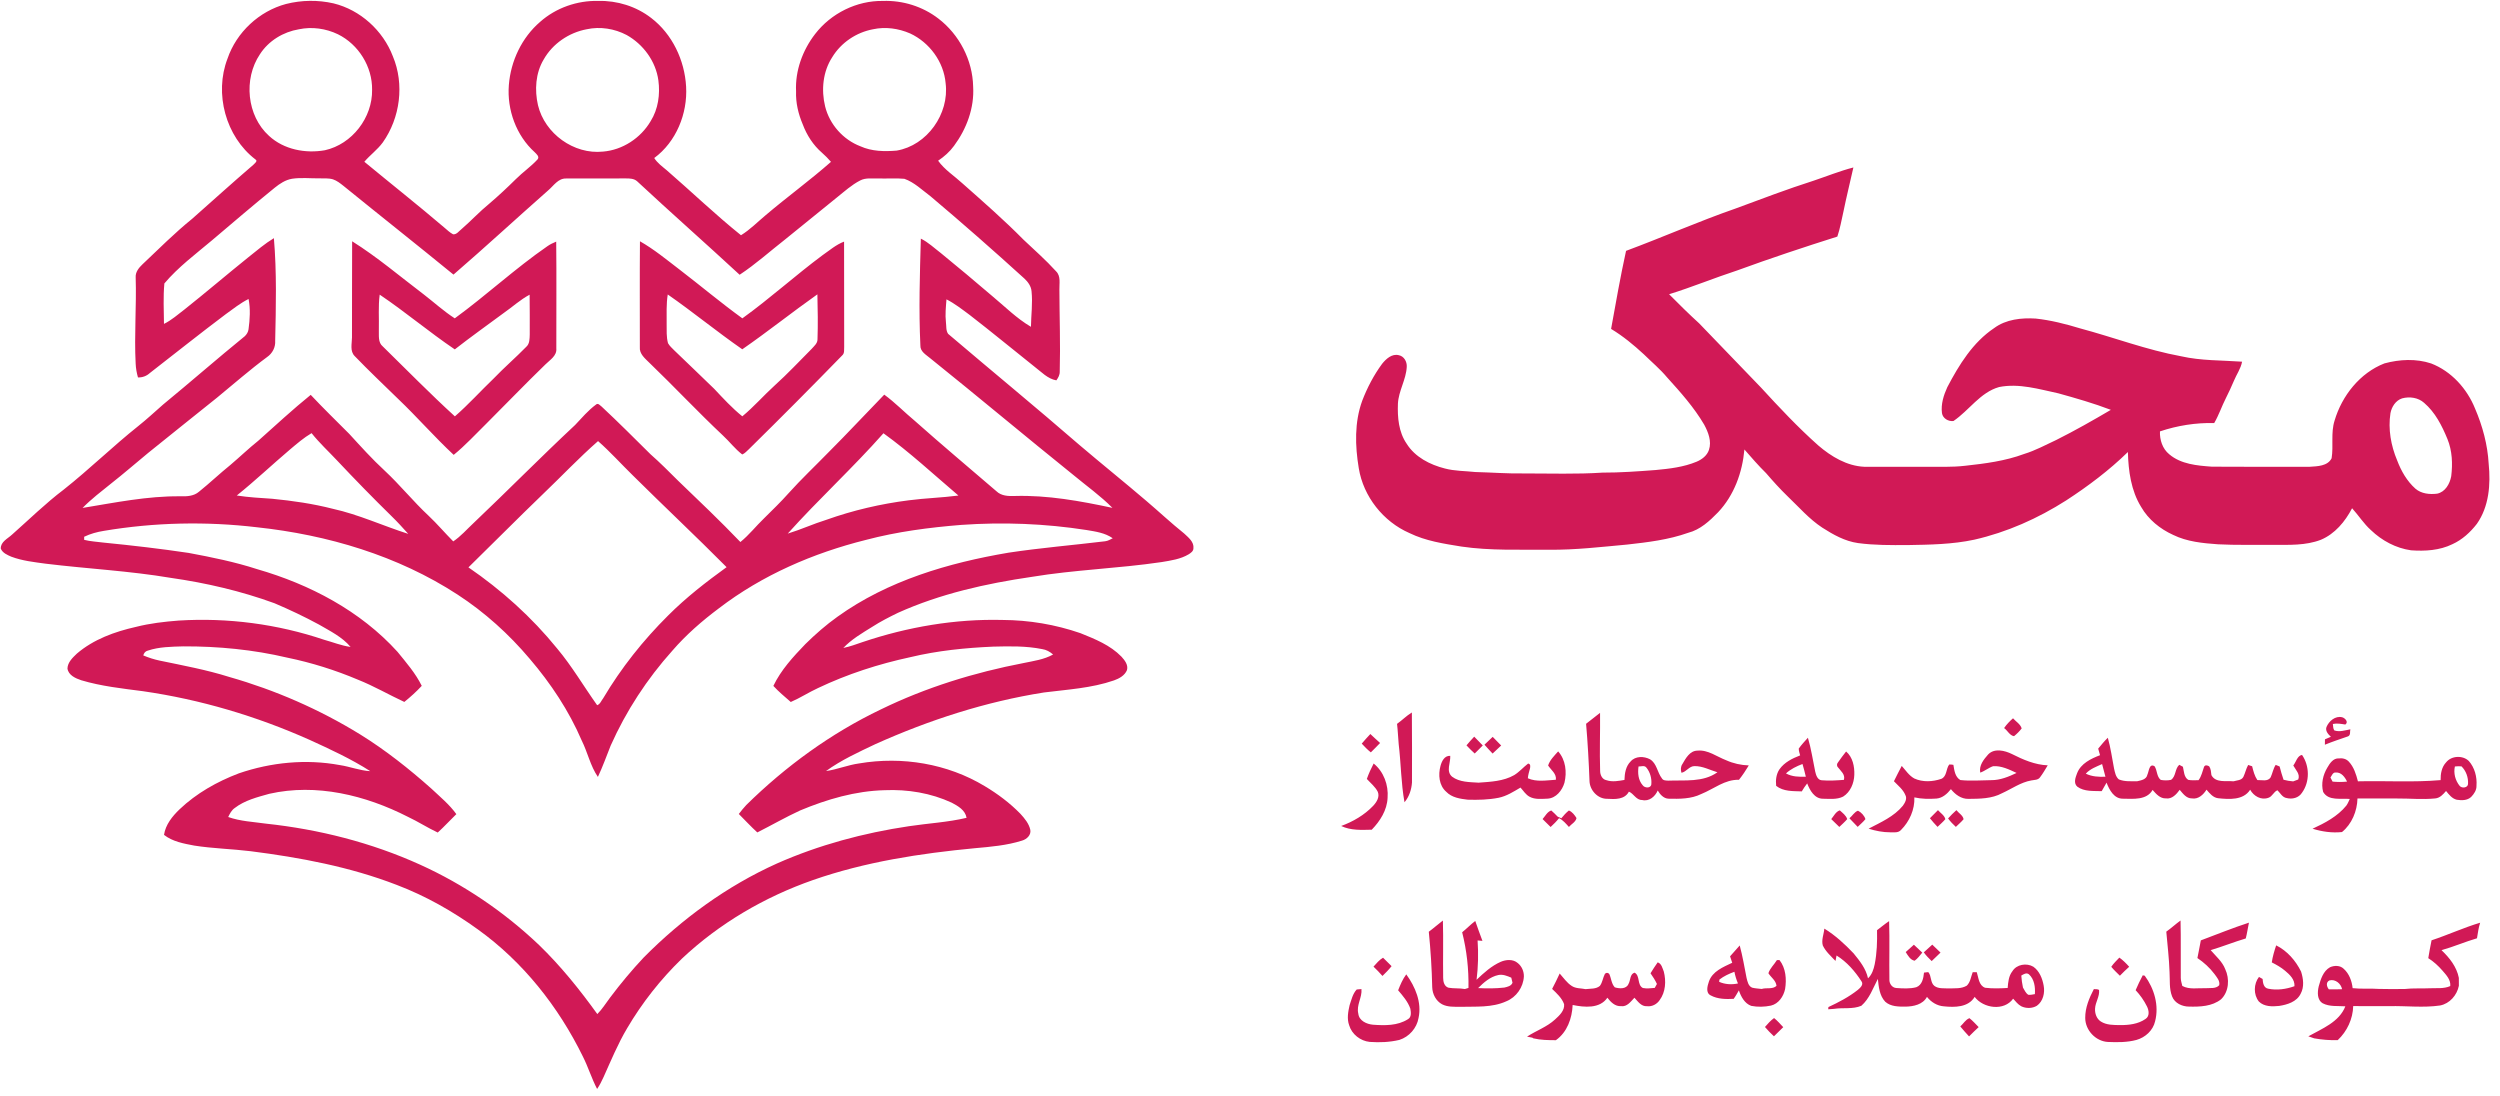
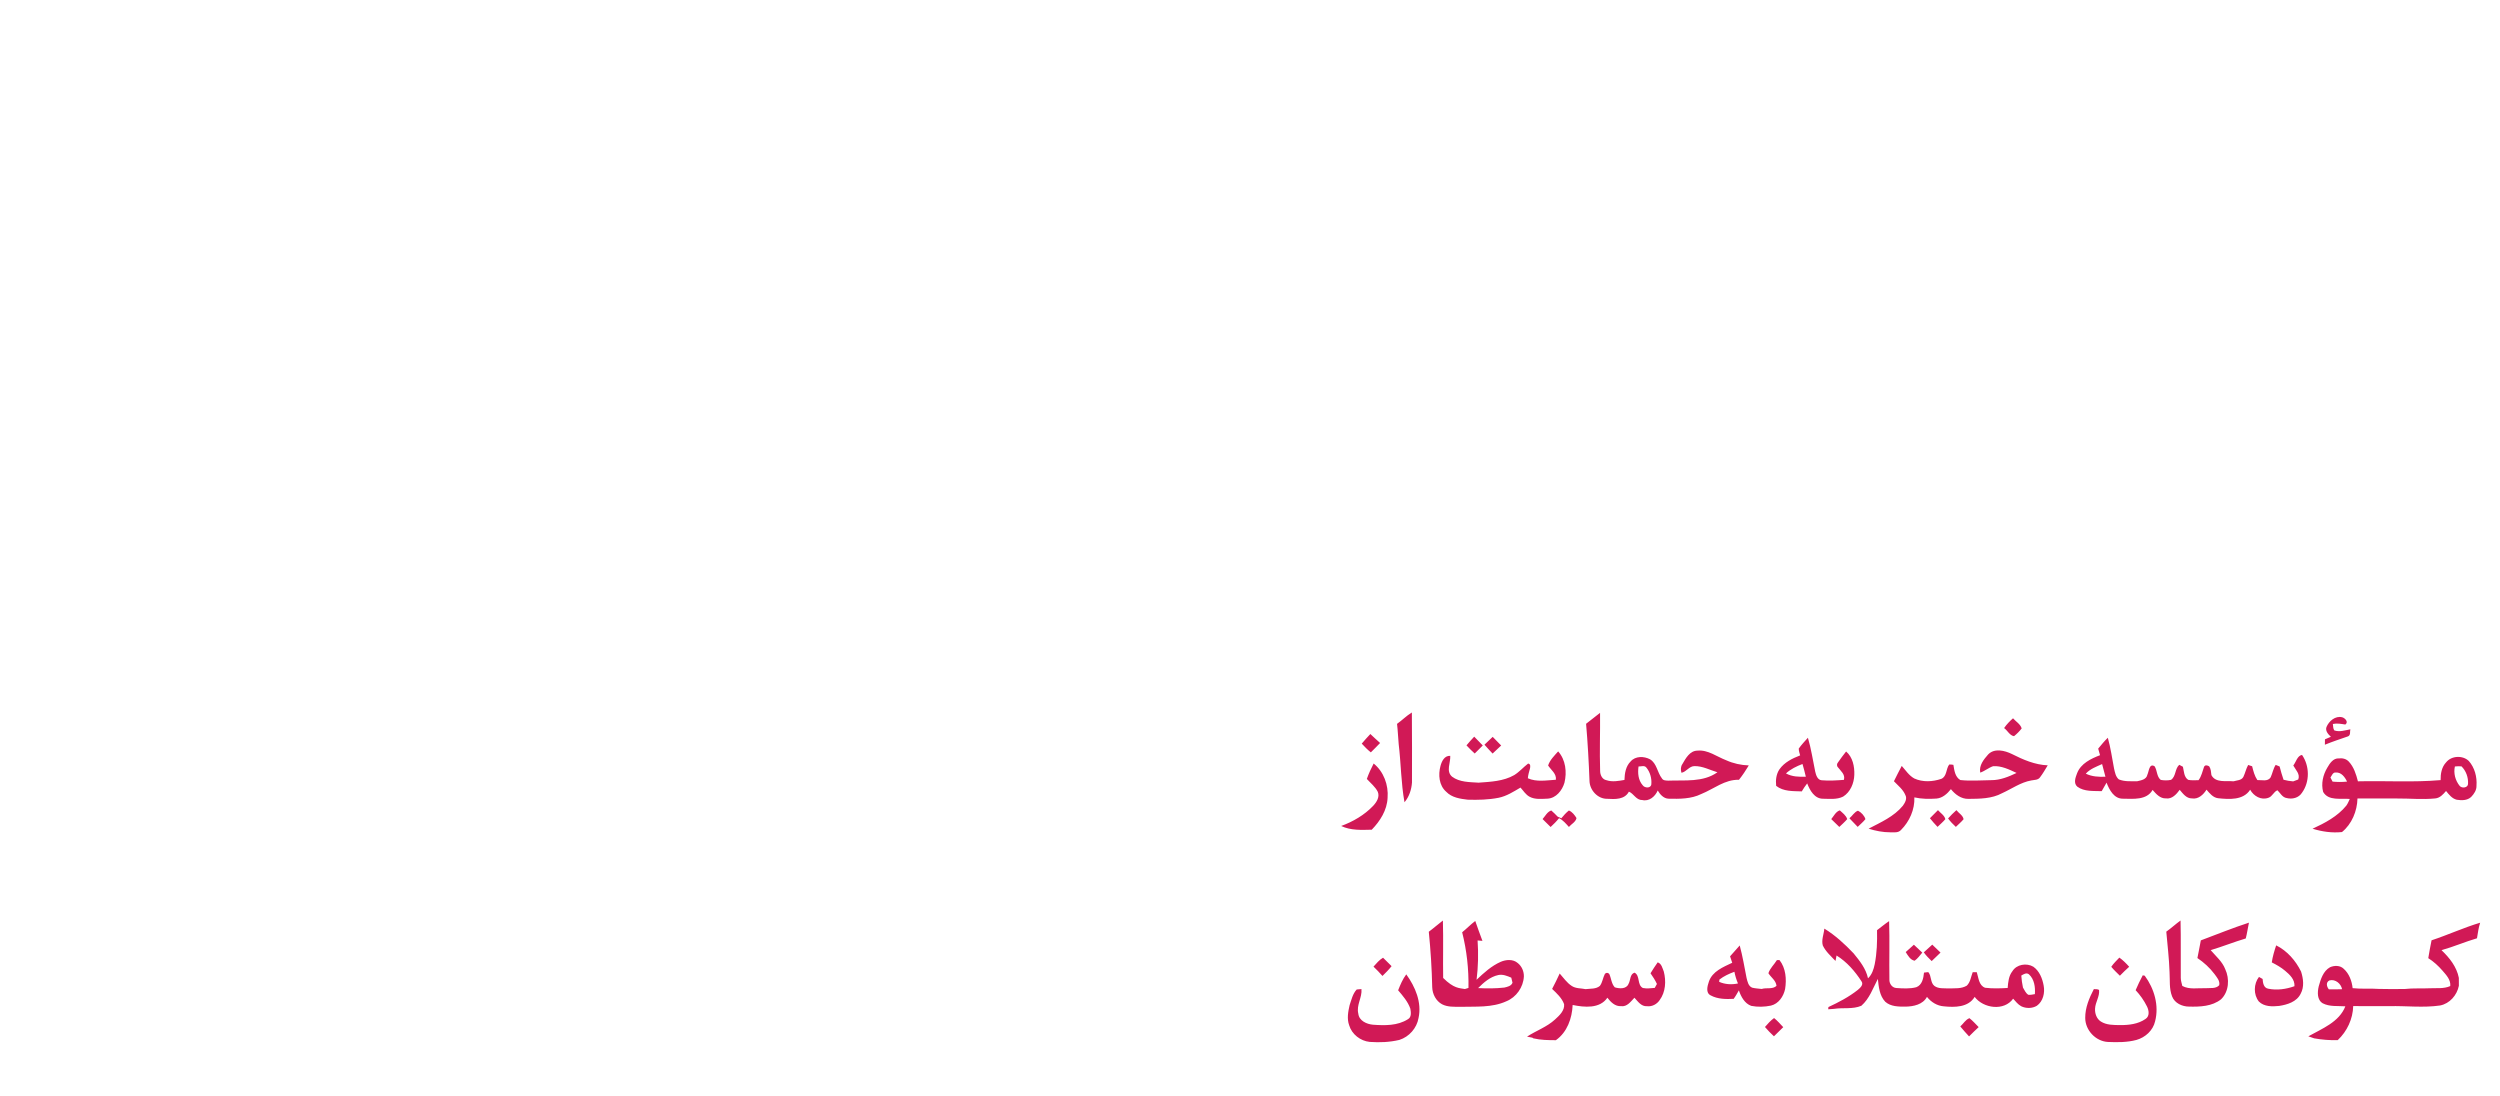
<svg xmlns="http://www.w3.org/2000/svg" width="178" height="78" viewBox="0 0 178 78" fill="none">
  <g id="Group">
-     <path id="Vector" d="M20.366 0.283C21.468 0.003 22.64 -0.013 23.748 0.24C25.653 0.706 27.268 2.17 27.97 4.005C28.808 5.997 28.493 8.389 27.255 10.141C26.878 10.658 26.351 11.034 25.941 11.518C27.838 13.086 29.768 14.61 31.639 16.206C31.838 16.376 32.029 16.56 32.261 16.683C32.51 16.709 32.669 16.461 32.846 16.325C33.533 15.733 34.147 15.062 34.85 14.49C35.498 13.938 36.119 13.357 36.724 12.758C37.217 12.264 37.799 11.867 38.272 11.352C38.437 11.155 38.197 10.97 38.07 10.837C36.754 9.65 36.092 7.818 36.23 6.058C36.362 4.349 37.151 2.68 38.453 1.56C39.581 0.557 41.095 0.03 42.597 0.066C43.942 0.032 45.296 0.453 46.365 1.28C47.866 2.426 48.747 4.288 48.851 6.165C48.961 8.09 48.146 10.099 46.582 11.251C46.804 11.606 47.148 11.85 47.463 12.115C49.236 13.65 50.931 15.28 52.759 16.749C53.408 16.35 53.94 15.8 54.521 15.317C56.045 14.022 57.665 12.846 59.166 11.523C58.964 11.291 58.749 11.07 58.518 10.869C57.897 10.33 57.441 9.619 57.154 8.851C56.839 8.112 56.65 7.314 56.68 6.506C56.608 5.037 57.146 3.576 58.034 2.424C59.17 0.946 61.005 0.035 62.869 0.067C64.275 0.018 65.69 0.459 66.809 1.32C68.298 2.454 69.253 4.286 69.288 6.168C69.38 7.683 68.819 9.181 67.926 10.384C67.62 10.806 67.224 11.154 66.794 11.443C67.262 12.096 67.951 12.526 68.534 13.064C70.007 14.368 71.49 15.664 72.875 17.067C73.656 17.806 74.469 18.517 75.192 19.317C75.546 19.662 75.416 20.192 75.429 20.634C75.435 22.574 75.507 24.517 75.453 26.456C75.462 26.693 75.346 26.898 75.212 27.082C74.585 26.97 74.148 26.478 73.661 26.112C72.119 24.886 70.601 23.63 69.043 22.426C68.508 22.03 67.983 21.616 67.389 21.314C67.347 21.854 67.288 22.397 67.35 22.939C67.388 23.213 67.34 23.53 67.506 23.77C70.615 26.416 73.771 29.008 76.856 31.683C78.43 33.024 80.045 34.318 81.616 35.662C82.52 36.429 83.384 37.243 84.311 37.984C84.609 38.266 85.026 38.581 84.972 39.043C84.97 39.245 84.789 39.365 84.641 39.462C84.054 39.816 83.361 39.91 82.698 40.021C79.628 40.477 76.516 40.565 73.454 41.074C70.2 41.55 66.949 42.275 63.936 43.632C63.311 43.936 62.689 44.253 62.105 44.63C61.384 45.078 60.634 45.512 60.044 46.134C60.518 46.04 60.97 45.866 61.427 45.712C64.624 44.637 68.004 44.056 71.379 44.141C73.263 44.149 75.147 44.466 76.929 45.082C77.969 45.501 79.051 45.934 79.848 46.754C80.079 47.008 80.344 47.342 80.241 47.71C80.082 48.099 79.686 48.314 79.312 48.446C77.707 49 76.002 49.093 74.331 49.304C70.187 49.957 66.163 51.261 62.336 52.978C61.129 53.552 59.901 54.11 58.812 54.899C59.614 54.786 60.372 54.464 61.175 54.355C64.221 53.837 67.458 54.368 70.115 55.974C71.034 56.523 71.899 57.171 72.65 57.939C72.954 58.272 73.263 58.64 73.36 59.093C73.424 59.462 73.097 59.757 72.773 59.85C71.688 60.195 70.542 60.291 69.412 60.392C65.515 60.763 61.605 61.362 57.894 62.656C54.444 63.861 51.215 65.747 48.545 68.262C47.032 69.73 45.716 71.4 44.647 73.219C43.991 74.323 43.502 75.515 42.976 76.683C42.842 76.978 42.696 77.267 42.514 77.534C42.124 76.786 41.879 75.973 41.499 75.221C39.761 71.677 37.239 68.483 34.029 66.178C32.242 64.886 30.309 63.789 28.248 63.006C24.913 61.717 21.377 61.056 17.843 60.606C16.506 60.442 15.156 60.416 13.825 60.205C13.078 60.062 12.292 59.925 11.678 59.443C11.786 58.714 12.268 58.12 12.784 57.624C13.987 56.48 15.459 55.65 17.002 55.064C19.302 54.274 21.797 54.029 24.195 54.474C24.924 54.584 25.622 54.869 26.364 54.907C24.996 54.032 23.517 53.35 22.044 52.678C18.267 50.992 14.267 49.803 10.174 49.213C8.702 49.021 7.214 48.862 5.785 48.434C5.381 48.298 4.872 48.077 4.803 47.598C4.818 47.152 5.176 46.824 5.475 46.536C6.664 45.518 8.174 44.973 9.678 44.635C10.675 44.382 11.7 44.262 12.725 44.184C16.22 43.966 19.759 44.432 23.078 45.552C23.705 45.725 24.314 45.974 24.962 46.062C24.359 45.347 23.503 44.931 22.712 44.469C21.681 43.91 20.621 43.408 19.542 42.95C17.16 42.08 14.679 41.506 12.173 41.146C9.218 40.646 6.22 40.498 3.247 40.134C2.426 40.021 1.587 39.931 0.806 39.637C0.517 39.512 0.186 39.373 0.055 39.062C0.039 38.573 0.55 38.352 0.855 38.066C2.076 36.986 3.241 35.84 4.541 34.856C6.363 33.414 8.029 31.782 9.846 30.334C10.453 29.853 11.019 29.323 11.602 28.813C13.56 27.205 15.468 25.533 17.434 23.934C17.567 23.803 17.671 23.637 17.695 23.45C17.793 22.734 17.838 22 17.698 21.288C17.119 21.576 16.613 21.982 16.091 22.357C14.262 23.73 12.477 25.157 10.671 26.558C10.438 26.773 10.141 26.883 9.824 26.874C9.732 26.552 9.673 26.222 9.659 25.89C9.552 23.843 9.725 21.797 9.66 19.749C9.635 19.371 9.886 19.066 10.142 18.822C11.307 17.722 12.44 16.582 13.688 15.573C15.137 14.288 16.578 12.989 18.046 11.726C18.131 11.627 18.381 11.466 18.183 11.349C16.07 9.728 15.241 6.661 16.199 4.174C16.838 2.299 18.452 0.794 20.366 0.283ZM21.283 2.085C20.169 2.27 19.122 2.904 18.506 3.864C17.324 5.621 17.57 8.245 19.155 9.675C20.212 10.651 21.753 10.944 23.137 10.696C25.067 10.267 26.525 8.376 26.493 6.394C26.518 4.75 25.527 3.163 24.065 2.442C23.209 2.029 22.217 1.888 21.283 2.085ZM41.778 2.082C40.512 2.318 39.346 3.107 38.709 4.238C38.129 5.205 38.057 6.408 38.304 7.49C38.791 9.517 40.861 11.01 42.93 10.794C44.325 10.682 45.619 9.832 46.327 8.626C46.865 7.768 47.01 6.712 46.876 5.718C46.691 4.363 45.799 3.152 44.618 2.493C43.754 2.038 42.734 1.875 41.778 2.082ZM62.153 2.085C60.969 2.307 59.885 3.035 59.255 4.072C58.588 5.096 58.462 6.405 58.749 7.578C59.065 8.858 60.035 9.95 61.263 10.416C62.07 10.782 62.975 10.795 63.843 10.723C66.007 10.358 67.601 8.104 67.329 5.931C67.2 4.405 66.175 3.018 64.8 2.381C63.973 2.021 63.037 1.891 62.153 2.085ZM19.561 13.366C18.054 14.589 16.581 15.85 15.102 17.104C13.936 18.088 12.692 19.01 11.703 20.181C11.614 21.134 11.664 22.102 11.675 23.062C12.213 22.797 12.663 22.394 13.137 22.034C14.676 20.811 16.17 19.534 17.703 18.301C18.288 17.835 18.86 17.346 19.501 16.957C19.708 19.384 19.647 21.826 19.593 24.259C19.625 24.725 19.396 25.162 19.017 25.422C17.787 26.33 16.638 27.342 15.454 28.312C13.826 29.629 12.178 30.922 10.553 32.245C9.673 32.97 8.815 33.718 7.918 34.422C7.221 34.981 6.508 35.526 5.879 36.165C8.183 35.787 10.492 35.312 12.838 35.336C13.3 35.349 13.798 35.33 14.168 35.011C14.932 34.397 15.643 33.718 16.407 33.102C17.077 32.534 17.709 31.925 18.395 31.376C19.628 30.278 20.839 29.152 22.123 28.114C23.014 29.064 23.948 29.97 24.867 30.893C25.686 31.786 26.495 32.688 27.387 33.509C28.482 34.528 29.421 35.702 30.516 36.722C31.13 37.301 31.676 37.949 32.271 38.547C32.812 38.186 33.239 37.686 33.713 37.246C36.144 34.938 38.498 32.547 40.948 30.259C41.427 29.754 41.879 29.213 42.444 28.8C42.587 28.675 42.724 28.872 42.834 28.947C44.02 30.053 45.165 31.202 46.316 32.342C46.995 32.939 47.632 33.582 48.273 34.219C49.772 35.658 51.278 37.091 52.716 38.592C53.338 38.088 53.832 37.45 54.408 36.898C54.995 36.317 55.59 35.744 56.139 35.126C57.051 34.11 58.047 33.174 58.999 32.195C60.343 30.853 61.634 29.459 62.959 28.099C63.736 28.664 64.401 29.36 65.139 29.97C67.049 31.669 69.009 33.312 70.948 34.978C71.295 35.314 71.79 35.331 72.243 35.314C74.593 35.245 76.917 35.672 79.205 36.16C78.354 35.302 77.365 34.6 76.438 33.83C73.013 31.075 69.646 28.248 66.218 25.496C65.929 25.253 65.51 25.029 65.531 24.589C65.41 22.058 65.493 19.522 65.564 16.99C66.096 17.251 66.524 17.667 66.992 18.022C68.211 19.019 69.422 20.029 70.617 21.054C71.53 21.81 72.377 22.667 73.403 23.269C73.417 22.427 73.534 21.582 73.446 20.742C73.416 20.378 73.193 20.072 72.935 19.832C70.739 17.837 68.511 15.878 66.244 13.968C65.65 13.526 65.1 12.982 64.393 12.731C63.779 12.674 63.16 12.726 62.542 12.707C62.108 12.723 61.642 12.637 61.242 12.851C60.634 13.163 60.127 13.629 59.595 14.053C58.365 15.046 57.143 16.048 55.911 17.04C54.831 17.883 53.806 18.808 52.662 19.563C50.245 17.326 47.773 15.15 45.363 12.907C45.142 12.709 44.831 12.701 44.551 12.704C43.136 12.712 41.72 12.702 40.306 12.709C39.739 12.693 39.421 13.224 39.037 13.549C36.779 15.541 34.567 17.584 32.288 19.552C29.69 17.427 27.055 15.347 24.45 13.23C24.222 13.05 23.988 12.864 23.711 12.77C23.401 12.674 23.07 12.71 22.752 12.699C22.099 12.707 21.441 12.63 20.791 12.728C20.327 12.806 19.922 13.074 19.561 13.366ZM20.65 32.003C19.375 33.083 18.163 34.235 16.859 35.28C17.695 35.41 18.54 35.456 19.38 35.512C20.829 35.654 22.274 35.862 23.688 36.224C25.538 36.632 27.266 37.438 29.066 38.011C28.681 37.581 28.293 37.154 27.879 36.752C26.553 35.453 25.258 34.123 23.987 32.773C23.384 32.131 22.734 31.531 22.184 30.84C21.631 31.165 21.141 31.59 20.65 32.003ZM56.087 37.992C57.019 37.709 57.905 37.298 58.836 37.01C60.735 36.334 62.709 35.874 64.708 35.621C65.881 35.466 67.067 35.438 68.239 35.282C66.478 33.784 64.777 32.2 62.902 30.848C60.722 33.314 58.287 35.542 56.087 37.992ZM38.646 35.19C36.864 36.907 35.121 38.667 33.353 40.397C35.711 42.013 37.86 43.944 39.666 46.171C40.726 47.435 41.561 48.869 42.517 50.211C42.735 50.136 42.815 49.88 42.95 49.712C44.227 47.56 45.795 45.586 47.568 43.826C48.844 42.546 50.272 41.44 51.733 40.382C49.537 38.17 47.263 36.038 45.051 33.843C44.223 33.034 43.45 32.17 42.581 31.406C41.214 32.606 39.962 33.933 38.646 35.19ZM7.389 37.798C6.907 37.875 6.433 38.005 5.992 38.218C5.992 38.272 5.992 38.382 5.994 38.438C6.449 38.554 6.92 38.57 7.383 38.634C9.406 38.834 11.425 39.067 13.433 39.368C15.075 39.674 16.716 40.008 18.306 40.523C22.05 41.603 25.653 43.486 28.301 46.408C28.926 47.178 29.587 47.936 30.029 48.832C29.645 49.248 29.224 49.624 28.788 49.978C27.68 49.464 26.622 48.846 25.486 48.394C23.867 47.709 22.182 47.181 20.462 46.826C18.038 46.254 15.543 46.013 13.056 46.021C12.206 46.046 11.331 46.051 10.518 46.326C10.348 46.366 10.244 46.502 10.201 46.666C10.577 46.824 10.965 46.95 11.364 47.034C13.027 47.381 14.701 47.688 16.325 48.2C19.591 49.13 22.734 50.501 25.632 52.283C27.446 53.406 29.125 54.736 30.718 56.154C31.332 56.734 31.996 57.275 32.492 57.966C32.044 58.397 31.628 58.861 31.167 59.277C30.438 58.934 29.76 58.494 29.031 58.152C26.023 56.619 22.521 55.76 19.175 56.518C18.323 56.757 17.429 56.979 16.713 57.53C16.488 57.685 16.364 57.931 16.248 58.171C17.111 58.478 18.035 58.515 18.934 58.643C22.712 59.048 26.445 59.992 29.913 61.565C33.029 62.976 35.898 64.928 38.382 67.286C39.925 68.781 41.276 70.459 42.529 72.202C42.882 71.85 43.14 71.419 43.44 71.026C44.187 70.032 44.982 69.077 45.834 68.171C48.571 65.41 51.769 63.078 55.315 61.482C58.305 60.158 61.489 59.306 64.716 58.826C66.083 58.619 67.471 58.549 68.819 58.229C68.729 57.682 68.215 57.392 67.771 57.155C66.282 56.461 64.621 56.192 62.991 56.262C60.911 56.312 58.881 56.907 56.971 57.704C55.932 58.182 54.941 58.754 53.921 59.269C53.462 58.851 53.042 58.392 52.603 57.955C52.773 57.736 52.945 57.518 53.135 57.317C55.94 54.557 59.164 52.211 62.714 50.512C65.933 48.941 69.383 47.88 72.894 47.206C73.602 47.058 74.339 46.96 74.98 46.6C74.757 46.405 74.496 46.258 74.202 46.216C73.058 45.986 71.882 46.01 70.722 46.04C68.74 46.125 66.755 46.326 64.821 46.789C62.557 47.277 60.332 47.994 58.238 48.992C57.579 49.294 56.971 49.696 56.303 49.982C55.88 49.611 55.444 49.253 55.063 48.837C55.608 47.698 56.473 46.763 57.339 45.862C58.055 45.157 58.812 44.493 59.632 43.909C63.209 41.341 67.523 40.077 71.812 39.35C74.094 39.006 76.395 38.816 78.685 38.538C78.88 38.515 79.055 38.414 79.227 38.323C78.681 37.939 78.008 37.846 77.369 37.739C74.418 37.278 71.419 37.163 68.441 37.373C66.156 37.557 63.871 37.854 61.65 38.442C57.902 39.379 54.269 40.949 51.187 43.31C49.989 44.206 48.852 45.194 47.872 46.328C46.074 48.334 44.577 50.621 43.479 53.088C43.183 53.834 42.912 54.589 42.57 55.317C42.032 54.531 41.841 53.571 41.419 52.726C40.508 50.605 39.217 48.662 37.721 46.912C36.235 45.15 34.508 43.59 32.578 42.334C28.315 39.558 23.32 38.082 18.298 37.542C14.673 37.112 10.989 37.192 7.389 37.798ZM129.126 12.866C130.069 12.55 130.996 12.174 131.961 11.923C131.728 12.973 131.467 14.013 131.253 15.067C131.116 15.662 131.016 16.266 130.819 16.845C128.427 17.602 126.048 18.392 123.691 19.254C122.064 19.786 120.475 20.443 118.84 20.95C119.54 21.659 120.251 22.357 120.986 23.029C122.455 24.547 123.914 26.075 125.383 27.594C126.689 29.018 128.015 30.43 129.46 31.715C130.381 32.506 131.497 33.179 132.738 33.235C134.192 33.242 135.647 33.235 137.103 33.237C138.04 33.229 138.981 33.272 139.915 33.163C141.336 33.008 142.771 32.824 144.119 32.322C144.919 32.077 145.656 31.675 146.412 31.323C147.733 30.662 149.019 29.93 150.293 29.181C149.071 28.714 147.814 28.355 146.555 28.005C145.176 27.71 143.756 27.275 142.338 27.557C140.987 27.938 140.204 29.221 139.087 29.976C138.729 30.022 138.325 29.795 138.268 29.414C138.185 28.779 138.386 28.142 138.647 27.57C139.482 25.978 140.465 24.374 141.987 23.358C142.83 22.733 143.925 22.619 144.942 22.682C146.017 22.797 147.072 23.066 148.107 23.381C150.51 24.024 152.849 24.918 155.303 25.368C156.725 25.69 158.189 25.648 159.636 25.752C159.545 26.251 159.236 26.666 159.049 27.126C158.875 27.538 158.687 27.942 158.487 28.339C158.188 28.923 157.984 29.554 157.651 30.122C156.34 30.09 155.032 30.298 153.789 30.715C153.765 31.32 153.969 31.954 154.448 32.342C155.282 33.054 156.437 33.152 157.484 33.227C159.809 33.246 162.137 33.234 164.462 33.234C165.003 33.198 165.729 33.19 166.011 32.629C166.154 31.744 165.944 30.821 166.221 29.949C166.747 28.173 168.028 26.552 169.772 25.874C170.848 25.582 172.029 25.522 173.098 25.878C174.537 26.434 175.651 27.669 176.224 29.09C176.758 30.334 177.119 31.666 177.194 33.024C177.342 34.48 177.22 36.07 176.352 37.299C175.888 37.899 175.307 38.432 174.612 38.746C173.703 39.192 172.659 39.254 171.666 39.182C170.592 39.032 169.589 38.493 168.81 37.744C168.296 37.285 167.93 36.694 167.468 36.187C166.975 37.134 166.245 38.016 165.242 38.434C164.16 38.851 162.978 38.792 161.841 38.794C160.535 38.782 159.227 38.822 157.922 38.754C156.835 38.677 155.716 38.571 154.725 38.083C153.797 37.661 152.963 36.989 152.449 36.093C151.729 34.931 151.541 33.53 151.506 32.184C150.171 33.488 148.673 34.614 147.112 35.63C145.101 36.912 142.892 37.898 140.566 38.426C139 38.762 137.393 38.782 135.8 38.81C134.63 38.814 133.454 38.824 132.292 38.667C131.365 38.538 130.529 38.07 129.751 37.571C128.815 36.958 128.082 36.104 127.278 35.338C126.739 34.816 126.236 34.258 125.747 33.69C125.202 33.155 124.704 32.578 124.202 32.003C124.057 33.638 123.467 35.269 122.329 36.472C121.726 37.093 121.055 37.717 120.195 37.936C118.797 38.434 117.318 38.61 115.851 38.773C113.999 38.941 112.148 39.163 110.286 39.141C108.208 39.123 106.117 39.219 104.053 38.915C102.794 38.712 101.509 38.518 100.352 37.954C98.488 37.141 97.072 35.354 96.744 33.334C96.48 31.744 96.431 30.066 96.991 28.531C97.349 27.6 97.815 26.706 98.407 25.902C98.689 25.554 99.098 25.171 99.585 25.288C99.967 25.355 100.185 25.755 100.161 26.122C100.115 27.034 99.574 27.835 99.532 28.747C99.496 29.72 99.583 30.763 100.151 31.587C100.748 32.546 101.813 33.088 102.876 33.357C103.582 33.544 104.317 33.53 105.04 33.608C106.206 33.637 107.369 33.731 108.536 33.709C110.388 33.707 112.244 33.773 114.093 33.651C115.359 33.654 116.62 33.562 117.882 33.466C118.87 33.373 119.872 33.259 120.797 32.874C121.176 32.715 121.542 32.44 121.677 32.034C121.882 31.422 121.629 30.779 121.341 30.24C120.615 29.002 119.654 27.928 118.696 26.87C118.197 26.274 117.598 25.774 117.045 25.23C116.321 24.56 115.555 23.928 114.71 23.419C115.047 21.563 115.37 19.704 115.775 17.861C118.389 16.89 120.942 15.762 123.575 14.846C125.42 14.163 127.256 13.464 129.126 12.866ZM171.033 28.363C170.574 28.51 170.286 28.963 170.2 29.419C170.025 30.558 170.234 31.728 170.678 32.782C170.963 33.534 171.372 34.254 171.978 34.794C172.398 35.157 172.993 35.216 173.525 35.149C174.101 35.032 174.429 34.448 174.527 33.907C174.637 33.022 174.599 32.099 174.26 31.264C173.87 30.312 173.386 29.355 172.594 28.68C172.174 28.304 171.563 28.221 171.033 28.363ZM25.072 17.179C26.865 18.304 28.485 19.685 30.171 20.963C30.907 21.531 31.598 22.162 32.379 22.666C34.628 21.026 36.676 19.118 38.967 17.536C39.163 17.397 39.381 17.294 39.602 17.203C39.631 19.739 39.605 22.274 39.61 24.81C39.661 25.333 39.155 25.626 38.835 25.946C37.408 27.328 36.031 28.763 34.624 30.166C33.858 30.914 33.135 31.712 32.303 32.387C30.931 31.109 29.7 29.69 28.342 28.397C27.308 27.389 26.258 26.395 25.255 25.354C24.902 25.003 25.058 24.47 25.061 24.03C25.075 21.749 25.054 19.464 25.072 17.179ZM26.974 23.485C26.989 23.885 26.902 24.382 27.255 24.666C28.958 26.334 30.626 28.038 32.387 29.645C33.356 28.803 34.216 27.843 35.143 26.955C35.894 26.173 36.717 25.464 37.475 24.688C37.718 24.472 37.705 24.117 37.718 23.818C37.72 22.874 37.72 21.926 37.709 20.982C37.039 21.339 36.48 21.859 35.859 22.29C34.698 23.149 33.519 23.987 32.381 24.877C30.552 23.64 28.864 22.21 27.034 20.978C26.923 21.81 26.996 22.651 26.974 23.485ZM45.565 17.179C46.569 17.749 47.462 18.49 48.377 19.189C49.877 20.338 51.324 21.557 52.856 22.666C54.823 21.251 56.62 19.616 58.564 18.171C59.061 17.827 59.527 17.419 60.098 17.203C60.108 19.699 60.097 22.197 60.106 24.693C60.089 24.894 60.143 25.139 59.976 25.293C57.783 27.546 55.566 29.774 53.326 31.978C53.174 32.114 53.038 32.282 52.847 32.358C52.333 31.966 51.941 31.44 51.468 31.003C49.685 29.328 48.012 27.539 46.249 25.843C45.935 25.528 45.508 25.202 45.557 24.702C45.56 22.195 45.542 19.688 45.565 17.179ZM52.851 24.87C51.047 23.618 49.347 22.219 47.544 20.966C47.431 21.656 47.473 22.357 47.465 23.051C47.471 23.512 47.439 23.984 47.562 24.434C47.673 24.635 47.853 24.787 48.011 24.95C48.954 25.867 49.915 26.765 50.853 27.686C51.492 28.365 52.124 29.056 52.853 29.642C53.671 28.968 54.368 28.162 55.152 27.45C56.071 26.622 56.916 25.718 57.788 24.842C57.959 24.642 58.211 24.451 58.206 24.16C58.243 23.093 58.224 22.024 58.198 20.957C56.394 22.232 54.667 23.613 52.851 24.87Z" fill="#D11956" />
-     <path id="Vector_2" d="M99.469 51.539C99.833 51.283 100.144 50.957 100.525 50.728C100.546 52.39 100.53 54.054 100.533 55.717C100.498 56.218 100.331 56.736 100 57.12C99.752 55.755 99.752 54.36 99.587 52.986C99.54 52.504 99.529 52.019 99.469 51.539ZM112.93 51.533C113.264 51.278 113.589 51.01 113.924 50.755C113.94 52.128 113.883 53.502 113.929 54.877C113.926 55.162 114.071 55.496 114.379 55.55C114.798 55.691 115.239 55.606 115.662 55.531C115.675 55.062 115.754 54.555 116.103 54.213C116.442 53.819 117.053 53.835 117.481 54.061C117.969 54.358 117.995 54.992 118.323 55.413C118.417 55.586 118.62 55.573 118.792 55.582C119.966 55.536 121.259 55.712 122.28 54.986C121.738 54.824 121.216 54.534 120.638 54.547C120.267 54.552 120.075 54.955 119.72 55.022C119.656 54.81 119.659 54.582 119.79 54.395C120.027 53.986 120.318 53.453 120.854 53.445C121.61 53.37 122.234 53.877 122.907 54.131C123.413 54.36 123.959 54.478 124.514 54.498C124.301 54.853 124.072 55.198 123.814 55.522C122.813 55.488 122.016 56.178 121.131 56.533C120.404 56.893 119.577 56.885 118.786 56.867C118.439 56.845 118.195 56.56 118.03 56.283C117.844 56.717 117.414 57.085 116.916 56.96C116.491 56.968 116.327 56.506 115.977 56.365C115.676 56.941 114.984 56.909 114.432 56.875C113.765 56.888 113.192 56.267 113.173 55.613C113.122 54.248 113.046 52.89 112.93 51.533ZM116.664 54.573C116.598 55.037 116.637 55.542 116.959 55.91C117.099 56.117 117.549 56.146 117.575 55.835C117.611 55.416 117.487 54.968 117.217 54.645C117.083 54.477 116.844 54.581 116.664 54.573ZM165.643 51.77C165.817 51.341 166.278 50.947 166.764 51.069C166.969 51.126 167.236 51.408 166.988 51.587C166.692 51.541 166.394 51.483 166.1 51.547C166.124 51.699 166.109 51.872 166.203 52.006C166.581 52.134 166.97 51.995 167.346 51.928C167.303 52.093 167.379 52.341 167.184 52.427C166.631 52.619 166.074 52.802 165.532 53.024C165.533 52.928 165.537 52.736 165.537 52.64C165.677 52.579 165.817 52.518 165.96 52.459C165.774 52.285 165.549 52.05 165.643 51.77ZM142.692 51.838C142.87 51.578 143.091 51.35 143.327 51.142C143.529 51.376 143.857 51.558 143.943 51.864C143.787 52.07 143.599 52.254 143.398 52.416C143.088 52.368 142.935 52.01 142.692 51.838ZM96.956 52.946C97.153 52.712 97.359 52.485 97.569 52.262C97.8 52.475 98.025 52.693 98.263 52.901C98.049 53.13 97.823 53.346 97.604 53.568C97.367 53.382 97.16 53.165 96.956 52.946ZM104.413 53.07C104.59 52.858 104.773 52.651 104.964 52.45C105.17 52.653 105.374 52.862 105.573 53.077C105.381 53.267 105.191 53.456 105 53.65C104.793 53.466 104.599 53.269 104.413 53.07ZM105.694 53.022C105.89 52.838 106.086 52.651 106.28 52.464C106.485 52.664 106.685 52.869 106.883 53.08C106.682 53.274 106.48 53.466 106.273 53.653C106.078 53.445 105.88 53.237 105.694 53.022ZM128.071 53.299C128.265 53.024 128.499 52.779 128.723 52.528C128.959 53.318 129.075 54.138 129.244 54.942C129.301 55.187 129.404 55.531 129.702 55.555C130.229 55.602 130.76 55.566 131.287 55.526C131.395 55.136 131.061 54.896 130.856 54.624C130.763 54.522 130.781 54.37 130.872 54.274C131.05 54.01 131.247 53.757 131.443 53.506C131.914 53.91 132.049 54.574 132.027 55.171C132.008 55.766 131.747 56.397 131.23 56.718C130.786 56.941 130.269 56.874 129.79 56.87C129.193 56.867 128.859 56.27 128.672 55.778C128.532 55.958 128.402 56.149 128.287 56.347C127.667 56.323 126.979 56.365 126.462 55.952C126.419 55.547 126.464 55.12 126.698 54.774C127.051 54.275 127.614 53.997 128.17 53.784C128.128 53.624 128.071 53.464 128.071 53.299ZM127.161 55.067C127.594 55.309 128.093 55.318 128.575 55.301C128.509 54.997 128.421 54.698 128.338 54.397C127.915 54.557 127.5 54.757 127.161 55.067ZM149.391 53.302C149.611 53.037 149.829 52.768 150.077 52.528C150.278 53.243 150.379 53.982 150.519 54.71C150.583 54.984 150.631 55.301 150.86 55.493C151.271 55.664 151.724 55.619 152.16 55.627C152.448 55.558 152.827 55.506 152.895 55.152C153.008 54.922 153.019 54.323 153.406 54.558C153.602 54.85 153.546 55.294 153.847 55.53C154.084 55.573 154.337 55.576 154.576 55.526C154.937 55.28 154.843 54.742 155.163 54.454C155.228 54.49 155.359 54.558 155.424 54.594C155.502 54.914 155.492 55.326 155.801 55.526C156.041 55.574 156.29 55.552 156.536 55.549C156.751 55.27 156.81 54.92 156.929 54.597C157.01 54.44 157.17 54.491 157.295 54.563C157.419 54.746 157.426 54.976 157.453 55.19C157.754 55.758 158.501 55.578 159.03 55.629C159.267 55.554 159.59 55.571 159.727 55.317C159.86 55.042 159.919 54.734 160.069 54.466C160.141 54.488 160.282 54.534 160.352 54.558C160.437 54.898 160.524 55.245 160.723 55.541C161.041 55.528 161.476 55.675 161.675 55.334C161.807 55.048 161.853 54.725 162.029 54.459C162.099 54.488 162.239 54.544 162.309 54.573C162.394 54.891 162.477 55.208 162.588 55.518C162.811 55.576 163.038 55.618 163.272 55.635C163.392 55.587 163.512 55.542 163.635 55.501C163.786 55.106 163.449 54.819 163.283 54.504C163.476 54.259 163.568 53.803 163.904 53.75C164.45 54.534 164.466 55.67 163.898 56.448C163.667 56.808 163.215 56.923 162.816 56.822C162.5 56.776 162.36 56.467 162.154 56.267C161.888 56.368 161.794 56.71 161.512 56.802C160.993 56.994 160.465 56.685 160.211 56.229C159.724 56.992 158.707 56.915 157.927 56.834C157.561 56.787 157.329 56.483 157.103 56.224C156.883 56.582 156.514 56.925 156.064 56.846C155.667 56.853 155.424 56.504 155.195 56.235C154.964 56.55 154.647 56.91 154.215 56.846C153.796 56.862 153.516 56.528 153.264 56.243C152.846 56.987 151.88 56.875 151.159 56.867C150.521 56.88 150.185 56.24 149.986 55.725C149.867 55.925 149.752 56.128 149.641 56.331C149.059 56.307 148.4 56.376 147.905 56.011C147.614 55.76 147.778 55.352 147.889 55.054C148.156 54.36 148.874 54.018 149.523 53.77C149.479 53.618 149.434 53.459 149.391 53.302ZM148.508 55.085C148.943 55.299 149.431 55.322 149.907 55.304C149.832 55.002 149.749 54.702 149.67 54.402C149.262 54.587 148.818 54.742 148.508 55.085ZM141.556 53.718C142 53.251 142.733 53.435 143.246 53.685C144.048 54.09 144.888 54.456 145.798 54.491C145.623 54.782 145.454 55.078 145.248 55.347C145.107 55.546 144.845 55.523 144.636 55.566C143.874 55.698 143.236 56.166 142.544 56.478C141.812 56.874 140.957 56.872 140.149 56.88C139.641 56.891 139.209 56.568 138.905 56.187C138.647 56.512 138.311 56.821 137.878 56.858C137.353 56.894 136.818 56.89 136.303 56.774C136.336 57.642 135.954 58.491 135.35 59.096C135.154 59.312 134.852 59.258 134.595 59.261C134.067 59.262 133.545 59.16 133.044 59.002C133.908 58.549 134.847 58.144 135.483 57.37C135.638 57.155 135.805 56.864 135.66 56.603C135.493 56.202 135.138 55.93 134.848 55.624C135.031 55.259 135.21 54.891 135.404 54.533C135.682 54.845 135.921 55.218 136.296 55.427C136.901 55.704 137.606 55.664 138.225 55.453C138.628 55.275 138.548 54.741 138.785 54.432C138.884 54.43 138.981 54.437 139.081 54.456C139.148 54.851 139.196 55.31 139.573 55.539C140.308 55.621 141.048 55.552 141.786 55.547C142.418 55.55 143.016 55.302 143.58 55.034C143.058 54.789 142.499 54.515 141.912 54.552C141.586 54.662 141.319 54.899 140.994 55.011C140.891 54.504 141.242 54.072 141.556 53.718ZM110.226 54.504C110.352 54.112 110.672 53.803 110.941 53.499C111.477 54.101 111.574 54.976 111.388 55.736C111.225 56.282 110.794 56.83 110.189 56.864C109.765 56.878 109.305 56.939 108.915 56.733C108.632 56.587 108.468 56.302 108.259 56.075C107.764 56.366 107.271 56.686 106.7 56.802C105.977 56.944 105.234 56.96 104.499 56.938C103.958 56.874 103.369 56.789 102.971 56.374C102.454 55.926 102.392 55.155 102.564 54.531C102.656 54.194 102.846 53.792 103.258 53.816C103.291 54.306 102.936 54.915 103.387 55.299C103.923 55.701 104.637 55.683 105.274 55.726C106.133 55.662 107.045 55.627 107.812 55.187C108.178 54.96 108.461 54.629 108.8 54.366C108.99 54.386 108.964 54.586 108.932 54.726C108.872 54.952 108.799 55.178 108.783 55.413C109.407 55.694 110.116 55.557 110.778 55.518C110.834 55.085 110.436 54.827 110.226 54.504ZM165.704 54.658C165.88 54.352 166.124 53.973 166.528 53.998C166.783 53.966 167.055 54.03 167.235 54.227C167.596 54.611 167.755 55.13 167.884 55.63C169.846 55.582 171.814 55.714 173.772 55.544C173.764 55.098 173.843 54.619 174.161 54.282C174.539 53.8 175.345 53.763 175.78 54.182C176.198 54.658 176.372 55.314 176.326 55.941C176.337 56.254 176.154 56.531 175.944 56.744C175.672 57 175.264 56.997 174.921 56.942C174.582 56.861 174.367 56.571 174.158 56.318C173.951 56.557 173.724 56.819 173.388 56.848C172.484 56.941 171.577 56.846 170.673 56.853C169.733 56.853 168.792 56.854 167.852 56.851C167.833 57.744 167.449 58.677 166.749 59.242C166.043 59.318 165.328 59.214 164.653 59.005C165.538 58.598 166.433 58.128 167.06 57.358C167.165 57.216 167.227 57.046 167.305 56.886C166.674 56.821 165.794 57.048 165.409 56.386C165.252 55.803 165.397 55.168 165.704 54.658ZM174.788 54.573C174.679 55.054 174.819 55.576 175.129 55.955C175.29 56.152 175.729 56.093 175.724 55.802C175.75 55.35 175.581 54.88 175.258 54.565C175.099 54.552 174.943 54.554 174.788 54.573ZM165.928 55.36C165.976 55.456 166.027 55.554 166.079 55.651C166.421 55.685 166.767 55.685 167.11 55.651C166.961 55.331 166.701 54.976 166.31 55.002C166.095 54.979 166.027 55.221 165.928 55.36ZM97.804 54.362C98.519 54.939 98.869 55.893 98.796 56.802C98.761 57.682 98.264 58.462 97.668 59.075C96.936 59.093 96.17 59.136 95.492 58.81C96.34 58.498 97.142 58.034 97.771 57.374C98.014 57.115 98.25 56.744 98.099 56.379C97.917 56.013 97.586 55.758 97.319 55.461C97.451 55.082 97.62 54.717 97.804 54.362ZM109.831 58.317C110.022 58.106 110.166 57.797 110.45 57.706C110.613 57.84 110.754 57.997 110.906 58.146C110.993 58.179 111.079 58.218 111.167 58.259C111.334 58.062 111.502 57.866 111.706 57.706C111.945 57.806 112.113 58.03 112.247 58.246C112.187 58.531 111.883 58.67 111.706 58.878C111.494 58.645 111.291 58.395 111.004 58.254C110.823 58.482 110.616 58.686 110.404 58.882C110.215 58.69 110.024 58.501 109.831 58.317ZM130.385 58.32C130.569 58.102 130.705 57.789 130.994 57.698C131.188 57.88 131.438 58.054 131.521 58.322C131.349 58.523 131.149 58.696 130.959 58.878C130.77 58.69 130.58 58.501 130.385 58.32ZM131.678 58.261C131.885 58.096 132.033 57.808 132.288 57.723C132.517 57.835 132.74 58.069 132.819 58.322C132.656 58.525 132.453 58.693 132.267 58.874C132.07 58.669 131.873 58.464 131.678 58.261ZM137.41 58.258C137.601 58.067 137.791 57.874 137.983 57.682C138.161 57.888 138.438 58.045 138.51 58.323C138.341 58.523 138.141 58.693 137.953 58.874C137.762 58.675 137.579 58.472 137.41 58.258ZM138.704 58.274C138.893 58.069 139.083 57.864 139.296 57.683C139.46 57.896 139.758 58.05 139.808 58.328C139.641 58.528 139.439 58.694 139.256 58.875C139.053 58.691 138.866 58.491 138.704 58.274ZM101.73 66.341C102.074 66.088 102.392 65.8 102.734 65.542C102.774 66.904 102.731 68.269 102.753 69.63C102.753 69.904 102.838 70.243 103.138 70.326C103.52 70.394 103.915 70.347 104.3 70.419C104.364 70.4 104.491 70.36 104.555 70.341C104.58 69.006 104.432 67.672 104.106 66.378C104.426 66.118 104.712 65.822 105.038 65.573C105.199 66.048 105.376 66.518 105.549 66.99C105.463 66.982 105.291 66.968 105.204 66.96C105.268 67.894 105.248 68.832 105.132 69.76C105.649 69.267 106.191 68.773 106.851 68.482C107.233 68.317 107.731 68.278 108.065 68.57C108.35 68.795 108.507 69.16 108.5 69.523C108.463 70.286 107.96 71.005 107.252 71.291C106.219 71.763 105.061 71.654 103.96 71.686C103.528 71.68 103.068 71.709 102.674 71.504C102.241 71.269 101.989 70.781 101.974 70.294C101.945 68.971 101.862 67.653 101.73 66.341ZM105.241 70.352C105.861 70.386 106.488 70.384 107.107 70.315C107.324 70.264 107.602 70.208 107.69 69.97C107.664 69.848 107.635 69.728 107.604 69.61C107.311 69.486 106.996 69.352 106.674 69.424C106.101 69.547 105.645 69.949 105.241 70.352ZM154.24 66.334C154.592 66.086 154.905 65.79 155.255 65.541C155.289 66.902 155.257 68.266 155.271 69.627C155.273 69.822 155.336 70.01 155.381 70.2C155.893 70.475 156.488 70.338 157.044 70.36C157.362 70.333 157.769 70.414 158.008 70.149C158.078 69.832 157.833 69.582 157.668 69.347C157.332 68.902 156.915 68.523 156.455 68.213C156.53 67.794 156.63 67.378 156.699 66.955C157.839 66.531 158.966 66.067 160.125 65.693C160.045 66.067 159.994 66.446 159.899 66.818C159.057 67.07 158.242 67.398 157.4 67.65C157.769 68.083 158.228 68.461 158.438 69.008C158.759 69.691 158.702 70.611 158.139 71.15C157.501 71.659 156.638 71.688 155.86 71.67C155.373 71.669 154.84 71.429 154.655 70.95C154.434 70.392 154.509 69.779 154.471 69.195C154.439 68.237 154.324 67.286 154.24 66.334ZM133.645 66.229C133.932 66.014 134.205 65.782 134.505 65.584C134.551 66.971 134.503 68.36 134.525 69.747C134.511 70.034 134.721 70.333 135.022 70.347C135.491 70.379 135.981 70.41 136.44 70.29C136.861 70.131 136.95 69.646 136.989 69.25C137.087 69.234 137.191 69.221 137.294 69.214C137.536 69.49 137.426 69.96 137.732 70.2C138.018 70.411 138.399 70.357 138.734 70.376C139.17 70.358 139.649 70.416 140.039 70.176C140.295 69.926 140.332 69.541 140.456 69.221C140.55 69.219 140.647 69.219 140.746 69.219C140.873 69.611 140.886 70.16 141.339 70.328C141.871 70.395 142.412 70.373 142.946 70.344C142.98 69.931 143.016 69.488 143.284 69.15C143.583 68.658 144.297 68.547 144.773 68.83C145.209 69.136 145.419 69.67 145.51 70.179C145.606 70.691 145.47 71.293 145.028 71.608C144.695 71.811 144.255 71.813 143.911 71.645C143.675 71.517 143.513 71.298 143.335 71.106C142.695 72.005 141.217 71.803 140.596 70.979C140.141 71.733 139.173 71.73 138.406 71.651C137.926 71.619 137.495 71.35 137.2 70.978C136.909 71.525 136.242 71.664 135.676 71.672C135.179 71.675 134.616 71.675 134.228 71.322C133.819 70.888 133.763 70.262 133.704 69.698C133.357 70.357 133.103 71.112 132.527 71.611C131.911 71.875 131.22 71.728 130.574 71.832C130.472 71.84 130.27 71.854 130.168 71.861C130.171 71.821 130.179 71.742 130.183 71.702C130.915 71.363 131.64 70.984 132.275 70.482C132.442 70.338 132.708 70.112 132.539 69.872C132.076 69.154 131.492 68.482 130.762 68.032C130.743 68.13 130.706 68.323 130.687 68.419C130.361 68.075 129.987 67.749 129.782 67.315C129.673 66.917 129.86 66.514 129.893 66.117C130.67 66.592 131.347 67.218 131.974 67.877C132.407 68.408 132.856 68.965 133.002 69.656C133.284 69.394 133.403 69.018 133.48 68.651C133.637 67.853 133.663 67.038 133.645 66.229ZM143.916 69.461C143.931 69.747 143.979 70.034 144.035 70.315C144.146 70.494 144.227 70.71 144.415 70.829C144.57 70.851 144.726 70.803 144.883 70.782C144.92 70.286 144.846 69.72 144.46 69.371C144.282 69.229 144.073 69.368 143.916 69.461ZM173.127 66.95C174.292 66.566 175.411 66.048 176.587 65.696C176.47 66.056 176.423 66.434 176.361 66.806C175.508 67.056 174.691 67.413 173.835 67.651C174.402 68.192 174.914 68.832 175.069 69.622C175.069 69.81 175.07 69.998 175.072 70.187C174.935 70.861 174.422 71.454 173.738 71.59C172.54 71.765 171.331 71.61 170.128 71.637C169.267 71.635 168.406 71.642 167.548 71.634C167.523 72.552 167.114 73.429 166.448 74.056C165.885 74.075 165.325 74.029 164.771 73.93C164.63 73.88 164.49 73.834 164.353 73.787C165.327 73.238 166.549 72.776 166.989 71.65C166.453 71.611 165.874 71.691 165.382 71.437C164.965 71.192 164.997 70.638 165.093 70.229C165.233 69.723 165.409 69.142 165.898 68.867C166.203 68.733 166.612 68.726 166.867 68.974C167.26 69.32 167.451 69.846 167.508 70.357C168.122 70.427 168.748 70.365 169.368 70.411C169.988 70.427 170.608 70.424 171.229 70.416C171.805 70.349 172.386 70.394 172.963 70.365C173.463 70.338 173.986 70.419 174.459 70.208C174.504 69.762 174.177 69.426 173.91 69.115C173.613 68.773 173.277 68.462 172.893 68.221C172.96 67.794 173.043 67.373 173.127 66.95ZM165.817 70.443C166.129 70.442 166.442 70.445 166.757 70.432C166.679 70.034 166.278 69.699 165.864 69.803C165.586 69.925 165.653 70.254 165.817 70.443ZM123.181 68.09C123.413 67.835 123.636 67.573 123.868 67.318C124.074 68.078 124.203 68.854 124.355 69.627C124.421 69.883 124.478 70.21 124.753 70.322C124.973 70.379 125.203 70.386 125.431 70.414C125.773 70.304 126.203 70.459 126.486 70.194C126.454 69.814 126.098 69.594 125.91 69.294C126.023 68.939 126.324 68.677 126.515 68.36C126.561 68.358 126.653 68.355 126.699 68.355C127.153 68.936 127.212 69.717 127.099 70.422C126.986 70.949 126.634 71.47 126.088 71.6C125.63 71.694 125.146 71.709 124.688 71.618C124.217 71.448 123.959 70.963 123.808 70.515C123.689 70.718 123.579 70.928 123.437 71.117C122.886 71.146 122.293 71.142 121.798 70.87C121.426 70.685 121.57 70.198 121.674 69.888C121.922 69.157 122.696 68.853 123.334 68.549C123.278 68.395 123.229 68.242 123.181 68.09ZM122.423 69.744C122.419 69.784 122.409 69.864 122.404 69.906C122.821 70.094 123.299 70.118 123.743 70.022C123.63 69.755 123.545 69.475 123.49 69.19C123.114 69.328 122.742 69.498 122.423 69.744ZM135.687 67.787C135.883 67.616 136.077 67.442 136.269 67.264C136.471 67.448 136.669 67.637 136.866 67.827C136.696 68.029 136.54 68.246 136.325 68.403C136.015 68.355 135.841 68.03 135.687 67.787ZM136.974 67.808C137.178 67.627 137.377 67.442 137.577 67.258C137.773 67.445 137.967 67.635 138.165 67.824C137.953 68.024 137.745 68.227 137.536 68.429C137.334 68.237 137.137 68.035 136.974 67.808ZM162.064 67.31C162.849 67.701 163.454 68.397 163.837 69.178C163.998 69.683 164.073 70.269 163.807 70.754C163.528 71.33 162.857 71.533 162.274 71.622C161.784 71.675 161.204 71.682 160.83 71.307C160.44 70.816 160.456 70.05 160.839 69.557C160.903 69.594 161.032 69.666 161.097 69.702C161.118 69.981 161.168 70.341 161.503 70.397C162.12 70.523 162.774 70.43 163.366 70.218C163.398 69.742 163.035 69.398 162.703 69.122C162.416 68.877 162.085 68.693 161.751 68.522C161.811 68.107 161.932 67.706 162.064 67.31ZM97.793 68.824C98.002 68.597 98.199 68.346 98.473 68.189C98.672 68.392 98.875 68.592 99.081 68.79C98.883 69.04 98.66 69.267 98.431 69.488C98.229 69.256 98.014 69.035 97.793 68.824ZM150.898 68.181C151.158 68.366 151.385 68.594 151.598 68.834C151.371 69.038 151.15 69.251 150.936 69.472C150.726 69.262 150.508 69.064 150.322 68.837C150.486 68.592 150.701 68.392 150.898 68.181ZM117.517 69.298C117.685 69.037 117.842 68.77 118.027 68.52C118.304 68.605 118.364 68.938 118.463 69.176C118.636 69.851 118.595 70.632 118.167 71.208C117.971 71.502 117.621 71.686 117.266 71.642C116.855 71.67 116.617 71.302 116.372 71.038C116.111 71.309 115.847 71.701 115.418 71.638C114.99 71.664 114.685 71.347 114.445 71.038C113.9 71.837 112.798 71.723 111.973 71.554C111.93 72.509 111.583 73.493 110.78 74.061C110.242 74.062 109.703 74.053 109.174 73.93L109.104 73.883C109.01 73.864 108.821 73.827 108.725 73.808C109.375 73.381 110.135 73.126 110.716 72.589C111.025 72.307 111.413 71.955 111.364 71.496C111.203 71.053 110.842 70.728 110.511 70.411C110.7 70.051 110.88 69.685 111.049 69.314C111.324 69.616 111.555 69.973 111.905 70.197C112.196 70.394 112.562 70.357 112.893 70.427C113.23 70.381 113.635 70.435 113.912 70.195C114.101 69.942 114.125 69.613 114.27 69.338C114.371 69.24 114.473 69.242 114.577 69.342C114.725 69.653 114.728 70.037 114.973 70.298C115.296 70.397 115.797 70.438 115.952 70.051C116.103 69.792 116.042 69.35 116.383 69.253C116.792 69.47 116.548 70.128 116.973 70.346C117.25 70.403 117.538 70.362 117.818 70.338C117.858 70.267 117.934 70.126 117.973 70.058C117.848 69.787 117.686 69.539 117.517 69.298ZM99.547 70.509C99.704 70.114 99.868 69.717 100.126 69.374C100.766 70.256 101.243 71.371 101 72.48C100.877 73.203 100.331 73.821 99.636 74.042C98.945 74.206 98.231 74.235 97.524 74.184C96.862 74.117 96.25 73.643 96.059 72.995C95.892 72.533 95.986 72.035 96.091 71.571C96.224 71.187 96.31 70.758 96.598 70.451C96.708 70.435 96.821 70.426 96.936 70.422C96.993 71.024 96.561 71.56 96.711 72.17C96.765 72.68 97.305 72.92 97.758 72.96C98.592 73.021 99.507 73.038 100.239 72.571C100.513 72.424 100.46 72.074 100.417 71.818C100.241 71.314 99.884 70.906 99.547 70.509ZM152.564 69.442C152.599 69.448 152.669 69.462 152.704 69.469C153.382 70.384 153.737 71.594 153.443 72.717C153.296 73.368 152.743 73.867 152.117 74.043C151.45 74.222 150.752 74.216 150.071 74.187C149.207 74.133 148.471 73.349 148.468 72.48C148.46 71.752 148.753 71.059 149.081 70.426C149.203 70.438 149.34 70.413 149.453 70.483C149.506 70.95 149.189 71.352 149.168 71.813C149.148 72.158 149.277 72.542 149.582 72.733C149.985 72.99 150.483 72.981 150.944 72.986C151.568 72.992 152.237 72.917 152.762 72.549C153.072 72.35 153.005 71.93 152.86 71.65C152.65 71.227 152.377 70.843 152.057 70.501C152.206 70.139 152.383 69.789 152.564 69.442ZM125.665 73.122C125.864 72.893 126.066 72.662 126.314 72.485C126.554 72.675 126.755 72.91 126.967 73.134C126.741 73.347 126.521 73.565 126.305 73.784C126.077 73.578 125.865 73.352 125.665 73.122ZM139.573 73.083C139.791 72.894 139.944 72.597 140.225 72.494C140.466 72.682 140.665 72.914 140.881 73.13C140.647 73.344 140.421 73.568 140.197 73.792C139.983 73.557 139.769 73.326 139.573 73.083Z" fill="#D11956" />
+     <path id="Vector_2" d="M99.469 51.539C99.833 51.283 100.144 50.957 100.525 50.728C100.546 52.39 100.53 54.054 100.533 55.717C100.498 56.218 100.331 56.736 100 57.12C99.752 55.755 99.752 54.36 99.587 52.986C99.54 52.504 99.529 52.019 99.469 51.539ZM112.93 51.533C113.264 51.278 113.589 51.01 113.924 50.755C113.94 52.128 113.883 53.502 113.929 54.877C113.926 55.162 114.071 55.496 114.379 55.55C114.798 55.691 115.239 55.606 115.662 55.531C115.675 55.062 115.754 54.555 116.103 54.213C116.442 53.819 117.053 53.835 117.481 54.061C117.969 54.358 117.995 54.992 118.323 55.413C118.417 55.586 118.62 55.573 118.792 55.582C119.966 55.536 121.259 55.712 122.28 54.986C121.738 54.824 121.216 54.534 120.638 54.547C120.267 54.552 120.075 54.955 119.72 55.022C119.656 54.81 119.659 54.582 119.79 54.395C120.027 53.986 120.318 53.453 120.854 53.445C121.61 53.37 122.234 53.877 122.907 54.131C123.413 54.36 123.959 54.478 124.514 54.498C124.301 54.853 124.072 55.198 123.814 55.522C122.813 55.488 122.016 56.178 121.131 56.533C120.404 56.893 119.577 56.885 118.786 56.867C118.439 56.845 118.195 56.56 118.03 56.283C117.844 56.717 117.414 57.085 116.916 56.96C116.491 56.968 116.327 56.506 115.977 56.365C115.676 56.941 114.984 56.909 114.432 56.875C113.765 56.888 113.192 56.267 113.173 55.613C113.122 54.248 113.046 52.89 112.93 51.533ZM116.664 54.573C116.598 55.037 116.637 55.542 116.959 55.91C117.099 56.117 117.549 56.146 117.575 55.835C117.611 55.416 117.487 54.968 117.217 54.645C117.083 54.477 116.844 54.581 116.664 54.573ZM165.643 51.77C165.817 51.341 166.278 50.947 166.764 51.069C166.969 51.126 167.236 51.408 166.988 51.587C166.692 51.541 166.394 51.483 166.1 51.547C166.124 51.699 166.109 51.872 166.203 52.006C166.581 52.134 166.97 51.995 167.346 51.928C167.303 52.093 167.379 52.341 167.184 52.427C166.631 52.619 166.074 52.802 165.532 53.024C165.533 52.928 165.537 52.736 165.537 52.64C165.677 52.579 165.817 52.518 165.96 52.459C165.774 52.285 165.549 52.05 165.643 51.77ZM142.692 51.838C142.87 51.578 143.091 51.35 143.327 51.142C143.529 51.376 143.857 51.558 143.943 51.864C143.787 52.07 143.599 52.254 143.398 52.416C143.088 52.368 142.935 52.01 142.692 51.838ZM96.956 52.946C97.153 52.712 97.359 52.485 97.569 52.262C97.8 52.475 98.025 52.693 98.263 52.901C98.049 53.13 97.823 53.346 97.604 53.568C97.367 53.382 97.16 53.165 96.956 52.946ZM104.413 53.07C104.59 52.858 104.773 52.651 104.964 52.45C105.17 52.653 105.374 52.862 105.573 53.077C105.381 53.267 105.191 53.456 105 53.65C104.793 53.466 104.599 53.269 104.413 53.07ZM105.694 53.022C105.89 52.838 106.086 52.651 106.28 52.464C106.485 52.664 106.685 52.869 106.883 53.08C106.682 53.274 106.48 53.466 106.273 53.653C106.078 53.445 105.88 53.237 105.694 53.022ZM128.071 53.299C128.265 53.024 128.499 52.779 128.723 52.528C128.959 53.318 129.075 54.138 129.244 54.942C129.301 55.187 129.404 55.531 129.702 55.555C130.229 55.602 130.76 55.566 131.287 55.526C131.395 55.136 131.061 54.896 130.856 54.624C130.763 54.522 130.781 54.37 130.872 54.274C131.05 54.01 131.247 53.757 131.443 53.506C131.914 53.91 132.049 54.574 132.027 55.171C132.008 55.766 131.747 56.397 131.23 56.718C130.786 56.941 130.269 56.874 129.79 56.87C129.193 56.867 128.859 56.27 128.672 55.778C128.532 55.958 128.402 56.149 128.287 56.347C127.667 56.323 126.979 56.365 126.462 55.952C126.419 55.547 126.464 55.12 126.698 54.774C127.051 54.275 127.614 53.997 128.17 53.784C128.128 53.624 128.071 53.464 128.071 53.299ZM127.161 55.067C127.594 55.309 128.093 55.318 128.575 55.301C128.509 54.997 128.421 54.698 128.338 54.397C127.915 54.557 127.5 54.757 127.161 55.067ZM149.391 53.302C149.611 53.037 149.829 52.768 150.077 52.528C150.278 53.243 150.379 53.982 150.519 54.71C150.583 54.984 150.631 55.301 150.86 55.493C151.271 55.664 151.724 55.619 152.16 55.627C152.448 55.558 152.827 55.506 152.895 55.152C153.008 54.922 153.019 54.323 153.406 54.558C153.602 54.85 153.546 55.294 153.847 55.53C154.084 55.573 154.337 55.576 154.576 55.526C154.937 55.28 154.843 54.742 155.163 54.454C155.228 54.49 155.359 54.558 155.424 54.594C155.502 54.914 155.492 55.326 155.801 55.526C156.041 55.574 156.29 55.552 156.536 55.549C156.751 55.27 156.81 54.92 156.929 54.597C157.01 54.44 157.17 54.491 157.295 54.563C157.419 54.746 157.426 54.976 157.453 55.19C157.754 55.758 158.501 55.578 159.03 55.629C159.267 55.554 159.59 55.571 159.727 55.317C159.86 55.042 159.919 54.734 160.069 54.466C160.141 54.488 160.282 54.534 160.352 54.558C160.437 54.898 160.524 55.245 160.723 55.541C161.041 55.528 161.476 55.675 161.675 55.334C161.807 55.048 161.853 54.725 162.029 54.459C162.099 54.488 162.239 54.544 162.309 54.573C162.394 54.891 162.477 55.208 162.588 55.518C162.811 55.576 163.038 55.618 163.272 55.635C163.392 55.587 163.512 55.542 163.635 55.501C163.786 55.106 163.449 54.819 163.283 54.504C163.476 54.259 163.568 53.803 163.904 53.75C164.45 54.534 164.466 55.67 163.898 56.448C163.667 56.808 163.215 56.923 162.816 56.822C162.5 56.776 162.36 56.467 162.154 56.267C161.888 56.368 161.794 56.71 161.512 56.802C160.993 56.994 160.465 56.685 160.211 56.229C159.724 56.992 158.707 56.915 157.927 56.834C157.561 56.787 157.329 56.483 157.103 56.224C156.883 56.582 156.514 56.925 156.064 56.846C155.667 56.853 155.424 56.504 155.195 56.235C154.964 56.55 154.647 56.91 154.215 56.846C153.796 56.862 153.516 56.528 153.264 56.243C152.846 56.987 151.88 56.875 151.159 56.867C150.521 56.88 150.185 56.24 149.986 55.725C149.867 55.925 149.752 56.128 149.641 56.331C149.059 56.307 148.4 56.376 147.905 56.011C147.614 55.76 147.778 55.352 147.889 55.054C148.156 54.36 148.874 54.018 149.523 53.77C149.479 53.618 149.434 53.459 149.391 53.302ZM148.508 55.085C148.943 55.299 149.431 55.322 149.907 55.304C149.832 55.002 149.749 54.702 149.67 54.402C149.262 54.587 148.818 54.742 148.508 55.085ZM141.556 53.718C142 53.251 142.733 53.435 143.246 53.685C144.048 54.09 144.888 54.456 145.798 54.491C145.623 54.782 145.454 55.078 145.248 55.347C145.107 55.546 144.845 55.523 144.636 55.566C143.874 55.698 143.236 56.166 142.544 56.478C141.812 56.874 140.957 56.872 140.149 56.88C139.641 56.891 139.209 56.568 138.905 56.187C138.647 56.512 138.311 56.821 137.878 56.858C137.353 56.894 136.818 56.89 136.303 56.774C136.336 57.642 135.954 58.491 135.35 59.096C135.154 59.312 134.852 59.258 134.595 59.261C134.067 59.262 133.545 59.16 133.044 59.002C133.908 58.549 134.847 58.144 135.483 57.37C135.638 57.155 135.805 56.864 135.66 56.603C135.493 56.202 135.138 55.93 134.848 55.624C135.031 55.259 135.21 54.891 135.404 54.533C135.682 54.845 135.921 55.218 136.296 55.427C136.901 55.704 137.606 55.664 138.225 55.453C138.628 55.275 138.548 54.741 138.785 54.432C138.884 54.43 138.981 54.437 139.081 54.456C139.148 54.851 139.196 55.31 139.573 55.539C140.308 55.621 141.048 55.552 141.786 55.547C142.418 55.55 143.016 55.302 143.58 55.034C143.058 54.789 142.499 54.515 141.912 54.552C141.586 54.662 141.319 54.899 140.994 55.011C140.891 54.504 141.242 54.072 141.556 53.718ZM110.226 54.504C110.352 54.112 110.672 53.803 110.941 53.499C111.477 54.101 111.574 54.976 111.388 55.736C111.225 56.282 110.794 56.83 110.189 56.864C109.765 56.878 109.305 56.939 108.915 56.733C108.632 56.587 108.468 56.302 108.259 56.075C107.764 56.366 107.271 56.686 106.7 56.802C105.977 56.944 105.234 56.96 104.499 56.938C103.958 56.874 103.369 56.789 102.971 56.374C102.454 55.926 102.392 55.155 102.564 54.531C102.656 54.194 102.846 53.792 103.258 53.816C103.291 54.306 102.936 54.915 103.387 55.299C103.923 55.701 104.637 55.683 105.274 55.726C106.133 55.662 107.045 55.627 107.812 55.187C108.178 54.96 108.461 54.629 108.8 54.366C108.99 54.386 108.964 54.586 108.932 54.726C108.872 54.952 108.799 55.178 108.783 55.413C109.407 55.694 110.116 55.557 110.778 55.518C110.834 55.085 110.436 54.827 110.226 54.504ZM165.704 54.658C165.88 54.352 166.124 53.973 166.528 53.998C166.783 53.966 167.055 54.03 167.235 54.227C167.596 54.611 167.755 55.13 167.884 55.63C169.846 55.582 171.814 55.714 173.772 55.544C173.764 55.098 173.843 54.619 174.161 54.282C174.539 53.8 175.345 53.763 175.78 54.182C176.198 54.658 176.372 55.314 176.326 55.941C176.337 56.254 176.154 56.531 175.944 56.744C175.672 57 175.264 56.997 174.921 56.942C174.582 56.861 174.367 56.571 174.158 56.318C173.951 56.557 173.724 56.819 173.388 56.848C172.484 56.941 171.577 56.846 170.673 56.853C169.733 56.853 168.792 56.854 167.852 56.851C167.833 57.744 167.449 58.677 166.749 59.242C166.043 59.318 165.328 59.214 164.653 59.005C165.538 58.598 166.433 58.128 167.06 57.358C167.165 57.216 167.227 57.046 167.305 56.886C166.674 56.821 165.794 57.048 165.409 56.386C165.252 55.803 165.397 55.168 165.704 54.658ZM174.788 54.573C174.679 55.054 174.819 55.576 175.129 55.955C175.29 56.152 175.729 56.093 175.724 55.802C175.75 55.35 175.581 54.88 175.258 54.565C175.099 54.552 174.943 54.554 174.788 54.573ZM165.928 55.36C165.976 55.456 166.027 55.554 166.079 55.651C166.421 55.685 166.767 55.685 167.11 55.651C166.961 55.331 166.701 54.976 166.31 55.002C166.095 54.979 166.027 55.221 165.928 55.36ZM97.804 54.362C98.519 54.939 98.869 55.893 98.796 56.802C98.761 57.682 98.264 58.462 97.668 59.075C96.936 59.093 96.17 59.136 95.492 58.81C96.34 58.498 97.142 58.034 97.771 57.374C98.014 57.115 98.25 56.744 98.099 56.379C97.917 56.013 97.586 55.758 97.319 55.461C97.451 55.082 97.62 54.717 97.804 54.362ZM109.831 58.317C110.022 58.106 110.166 57.797 110.45 57.706C110.613 57.84 110.754 57.997 110.906 58.146C110.993 58.179 111.079 58.218 111.167 58.259C111.334 58.062 111.502 57.866 111.706 57.706C111.945 57.806 112.113 58.03 112.247 58.246C112.187 58.531 111.883 58.67 111.706 58.878C111.494 58.645 111.291 58.395 111.004 58.254C110.823 58.482 110.616 58.686 110.404 58.882C110.215 58.69 110.024 58.501 109.831 58.317ZM130.385 58.32C130.569 58.102 130.705 57.789 130.994 57.698C131.188 57.88 131.438 58.054 131.521 58.322C131.349 58.523 131.149 58.696 130.959 58.878C130.77 58.69 130.58 58.501 130.385 58.32ZM131.678 58.261C131.885 58.096 132.033 57.808 132.288 57.723C132.517 57.835 132.74 58.069 132.819 58.322C132.656 58.525 132.453 58.693 132.267 58.874C132.07 58.669 131.873 58.464 131.678 58.261ZM137.41 58.258C137.601 58.067 137.791 57.874 137.983 57.682C138.161 57.888 138.438 58.045 138.51 58.323C138.341 58.523 138.141 58.693 137.953 58.874C137.762 58.675 137.579 58.472 137.41 58.258ZM138.704 58.274C138.893 58.069 139.083 57.864 139.296 57.683C139.46 57.896 139.758 58.05 139.808 58.328C139.641 58.528 139.439 58.694 139.256 58.875C139.053 58.691 138.866 58.491 138.704 58.274ZM101.73 66.341C102.074 66.088 102.392 65.8 102.734 65.542C102.774 66.904 102.731 68.269 102.753 69.63C103.52 70.394 103.915 70.347 104.3 70.419C104.364 70.4 104.491 70.36 104.555 70.341C104.58 69.006 104.432 67.672 104.106 66.378C104.426 66.118 104.712 65.822 105.038 65.573C105.199 66.048 105.376 66.518 105.549 66.99C105.463 66.982 105.291 66.968 105.204 66.96C105.268 67.894 105.248 68.832 105.132 69.76C105.649 69.267 106.191 68.773 106.851 68.482C107.233 68.317 107.731 68.278 108.065 68.57C108.35 68.795 108.507 69.16 108.5 69.523C108.463 70.286 107.96 71.005 107.252 71.291C106.219 71.763 105.061 71.654 103.96 71.686C103.528 71.68 103.068 71.709 102.674 71.504C102.241 71.269 101.989 70.781 101.974 70.294C101.945 68.971 101.862 67.653 101.73 66.341ZM105.241 70.352C105.861 70.386 106.488 70.384 107.107 70.315C107.324 70.264 107.602 70.208 107.69 69.97C107.664 69.848 107.635 69.728 107.604 69.61C107.311 69.486 106.996 69.352 106.674 69.424C106.101 69.547 105.645 69.949 105.241 70.352ZM154.24 66.334C154.592 66.086 154.905 65.79 155.255 65.541C155.289 66.902 155.257 68.266 155.271 69.627C155.273 69.822 155.336 70.01 155.381 70.2C155.893 70.475 156.488 70.338 157.044 70.36C157.362 70.333 157.769 70.414 158.008 70.149C158.078 69.832 157.833 69.582 157.668 69.347C157.332 68.902 156.915 68.523 156.455 68.213C156.53 67.794 156.63 67.378 156.699 66.955C157.839 66.531 158.966 66.067 160.125 65.693C160.045 66.067 159.994 66.446 159.899 66.818C159.057 67.07 158.242 67.398 157.4 67.65C157.769 68.083 158.228 68.461 158.438 69.008C158.759 69.691 158.702 70.611 158.139 71.15C157.501 71.659 156.638 71.688 155.86 71.67C155.373 71.669 154.84 71.429 154.655 70.95C154.434 70.392 154.509 69.779 154.471 69.195C154.439 68.237 154.324 67.286 154.24 66.334ZM133.645 66.229C133.932 66.014 134.205 65.782 134.505 65.584C134.551 66.971 134.503 68.36 134.525 69.747C134.511 70.034 134.721 70.333 135.022 70.347C135.491 70.379 135.981 70.41 136.44 70.29C136.861 70.131 136.95 69.646 136.989 69.25C137.087 69.234 137.191 69.221 137.294 69.214C137.536 69.49 137.426 69.96 137.732 70.2C138.018 70.411 138.399 70.357 138.734 70.376C139.17 70.358 139.649 70.416 140.039 70.176C140.295 69.926 140.332 69.541 140.456 69.221C140.55 69.219 140.647 69.219 140.746 69.219C140.873 69.611 140.886 70.16 141.339 70.328C141.871 70.395 142.412 70.373 142.946 70.344C142.98 69.931 143.016 69.488 143.284 69.15C143.583 68.658 144.297 68.547 144.773 68.83C145.209 69.136 145.419 69.67 145.51 70.179C145.606 70.691 145.47 71.293 145.028 71.608C144.695 71.811 144.255 71.813 143.911 71.645C143.675 71.517 143.513 71.298 143.335 71.106C142.695 72.005 141.217 71.803 140.596 70.979C140.141 71.733 139.173 71.73 138.406 71.651C137.926 71.619 137.495 71.35 137.2 70.978C136.909 71.525 136.242 71.664 135.676 71.672C135.179 71.675 134.616 71.675 134.228 71.322C133.819 70.888 133.763 70.262 133.704 69.698C133.357 70.357 133.103 71.112 132.527 71.611C131.911 71.875 131.22 71.728 130.574 71.832C130.472 71.84 130.27 71.854 130.168 71.861C130.171 71.821 130.179 71.742 130.183 71.702C130.915 71.363 131.64 70.984 132.275 70.482C132.442 70.338 132.708 70.112 132.539 69.872C132.076 69.154 131.492 68.482 130.762 68.032C130.743 68.13 130.706 68.323 130.687 68.419C130.361 68.075 129.987 67.749 129.782 67.315C129.673 66.917 129.86 66.514 129.893 66.117C130.67 66.592 131.347 67.218 131.974 67.877C132.407 68.408 132.856 68.965 133.002 69.656C133.284 69.394 133.403 69.018 133.48 68.651C133.637 67.853 133.663 67.038 133.645 66.229ZM143.916 69.461C143.931 69.747 143.979 70.034 144.035 70.315C144.146 70.494 144.227 70.71 144.415 70.829C144.57 70.851 144.726 70.803 144.883 70.782C144.92 70.286 144.846 69.72 144.46 69.371C144.282 69.229 144.073 69.368 143.916 69.461ZM173.127 66.95C174.292 66.566 175.411 66.048 176.587 65.696C176.47 66.056 176.423 66.434 176.361 66.806C175.508 67.056 174.691 67.413 173.835 67.651C174.402 68.192 174.914 68.832 175.069 69.622C175.069 69.81 175.07 69.998 175.072 70.187C174.935 70.861 174.422 71.454 173.738 71.59C172.54 71.765 171.331 71.61 170.128 71.637C169.267 71.635 168.406 71.642 167.548 71.634C167.523 72.552 167.114 73.429 166.448 74.056C165.885 74.075 165.325 74.029 164.771 73.93C164.63 73.88 164.49 73.834 164.353 73.787C165.327 73.238 166.549 72.776 166.989 71.65C166.453 71.611 165.874 71.691 165.382 71.437C164.965 71.192 164.997 70.638 165.093 70.229C165.233 69.723 165.409 69.142 165.898 68.867C166.203 68.733 166.612 68.726 166.867 68.974C167.26 69.32 167.451 69.846 167.508 70.357C168.122 70.427 168.748 70.365 169.368 70.411C169.988 70.427 170.608 70.424 171.229 70.416C171.805 70.349 172.386 70.394 172.963 70.365C173.463 70.338 173.986 70.419 174.459 70.208C174.504 69.762 174.177 69.426 173.91 69.115C173.613 68.773 173.277 68.462 172.893 68.221C172.96 67.794 173.043 67.373 173.127 66.95ZM165.817 70.443C166.129 70.442 166.442 70.445 166.757 70.432C166.679 70.034 166.278 69.699 165.864 69.803C165.586 69.925 165.653 70.254 165.817 70.443ZM123.181 68.09C123.413 67.835 123.636 67.573 123.868 67.318C124.074 68.078 124.203 68.854 124.355 69.627C124.421 69.883 124.478 70.21 124.753 70.322C124.973 70.379 125.203 70.386 125.431 70.414C125.773 70.304 126.203 70.459 126.486 70.194C126.454 69.814 126.098 69.594 125.91 69.294C126.023 68.939 126.324 68.677 126.515 68.36C126.561 68.358 126.653 68.355 126.699 68.355C127.153 68.936 127.212 69.717 127.099 70.422C126.986 70.949 126.634 71.47 126.088 71.6C125.63 71.694 125.146 71.709 124.688 71.618C124.217 71.448 123.959 70.963 123.808 70.515C123.689 70.718 123.579 70.928 123.437 71.117C122.886 71.146 122.293 71.142 121.798 70.87C121.426 70.685 121.57 70.198 121.674 69.888C121.922 69.157 122.696 68.853 123.334 68.549C123.278 68.395 123.229 68.242 123.181 68.09ZM122.423 69.744C122.419 69.784 122.409 69.864 122.404 69.906C122.821 70.094 123.299 70.118 123.743 70.022C123.63 69.755 123.545 69.475 123.49 69.19C123.114 69.328 122.742 69.498 122.423 69.744ZM135.687 67.787C135.883 67.616 136.077 67.442 136.269 67.264C136.471 67.448 136.669 67.637 136.866 67.827C136.696 68.029 136.54 68.246 136.325 68.403C136.015 68.355 135.841 68.03 135.687 67.787ZM136.974 67.808C137.178 67.627 137.377 67.442 137.577 67.258C137.773 67.445 137.967 67.635 138.165 67.824C137.953 68.024 137.745 68.227 137.536 68.429C137.334 68.237 137.137 68.035 136.974 67.808ZM162.064 67.31C162.849 67.701 163.454 68.397 163.837 69.178C163.998 69.683 164.073 70.269 163.807 70.754C163.528 71.33 162.857 71.533 162.274 71.622C161.784 71.675 161.204 71.682 160.83 71.307C160.44 70.816 160.456 70.05 160.839 69.557C160.903 69.594 161.032 69.666 161.097 69.702C161.118 69.981 161.168 70.341 161.503 70.397C162.12 70.523 162.774 70.43 163.366 70.218C163.398 69.742 163.035 69.398 162.703 69.122C162.416 68.877 162.085 68.693 161.751 68.522C161.811 68.107 161.932 67.706 162.064 67.31ZM97.793 68.824C98.002 68.597 98.199 68.346 98.473 68.189C98.672 68.392 98.875 68.592 99.081 68.79C98.883 69.04 98.66 69.267 98.431 69.488C98.229 69.256 98.014 69.035 97.793 68.824ZM150.898 68.181C151.158 68.366 151.385 68.594 151.598 68.834C151.371 69.038 151.15 69.251 150.936 69.472C150.726 69.262 150.508 69.064 150.322 68.837C150.486 68.592 150.701 68.392 150.898 68.181ZM117.517 69.298C117.685 69.037 117.842 68.77 118.027 68.52C118.304 68.605 118.364 68.938 118.463 69.176C118.636 69.851 118.595 70.632 118.167 71.208C117.971 71.502 117.621 71.686 117.266 71.642C116.855 71.67 116.617 71.302 116.372 71.038C116.111 71.309 115.847 71.701 115.418 71.638C114.99 71.664 114.685 71.347 114.445 71.038C113.9 71.837 112.798 71.723 111.973 71.554C111.93 72.509 111.583 73.493 110.78 74.061C110.242 74.062 109.703 74.053 109.174 73.93L109.104 73.883C109.01 73.864 108.821 73.827 108.725 73.808C109.375 73.381 110.135 73.126 110.716 72.589C111.025 72.307 111.413 71.955 111.364 71.496C111.203 71.053 110.842 70.728 110.511 70.411C110.7 70.051 110.88 69.685 111.049 69.314C111.324 69.616 111.555 69.973 111.905 70.197C112.196 70.394 112.562 70.357 112.893 70.427C113.23 70.381 113.635 70.435 113.912 70.195C114.101 69.942 114.125 69.613 114.27 69.338C114.371 69.24 114.473 69.242 114.577 69.342C114.725 69.653 114.728 70.037 114.973 70.298C115.296 70.397 115.797 70.438 115.952 70.051C116.103 69.792 116.042 69.35 116.383 69.253C116.792 69.47 116.548 70.128 116.973 70.346C117.25 70.403 117.538 70.362 117.818 70.338C117.858 70.267 117.934 70.126 117.973 70.058C117.848 69.787 117.686 69.539 117.517 69.298ZM99.547 70.509C99.704 70.114 99.868 69.717 100.126 69.374C100.766 70.256 101.243 71.371 101 72.48C100.877 73.203 100.331 73.821 99.636 74.042C98.945 74.206 98.231 74.235 97.524 74.184C96.862 74.117 96.25 73.643 96.059 72.995C95.892 72.533 95.986 72.035 96.091 71.571C96.224 71.187 96.31 70.758 96.598 70.451C96.708 70.435 96.821 70.426 96.936 70.422C96.993 71.024 96.561 71.56 96.711 72.17C96.765 72.68 97.305 72.92 97.758 72.96C98.592 73.021 99.507 73.038 100.239 72.571C100.513 72.424 100.46 72.074 100.417 71.818C100.241 71.314 99.884 70.906 99.547 70.509ZM152.564 69.442C152.599 69.448 152.669 69.462 152.704 69.469C153.382 70.384 153.737 71.594 153.443 72.717C153.296 73.368 152.743 73.867 152.117 74.043C151.45 74.222 150.752 74.216 150.071 74.187C149.207 74.133 148.471 73.349 148.468 72.48C148.46 71.752 148.753 71.059 149.081 70.426C149.203 70.438 149.34 70.413 149.453 70.483C149.506 70.95 149.189 71.352 149.168 71.813C149.148 72.158 149.277 72.542 149.582 72.733C149.985 72.99 150.483 72.981 150.944 72.986C151.568 72.992 152.237 72.917 152.762 72.549C153.072 72.35 153.005 71.93 152.86 71.65C152.65 71.227 152.377 70.843 152.057 70.501C152.206 70.139 152.383 69.789 152.564 69.442ZM125.665 73.122C125.864 72.893 126.066 72.662 126.314 72.485C126.554 72.675 126.755 72.91 126.967 73.134C126.741 73.347 126.521 73.565 126.305 73.784C126.077 73.578 125.865 73.352 125.665 73.122ZM139.573 73.083C139.791 72.894 139.944 72.597 140.225 72.494C140.466 72.682 140.665 72.914 140.881 73.13C140.647 73.344 140.421 73.568 140.197 73.792C139.983 73.557 139.769 73.326 139.573 73.083Z" fill="#D11956" />
  </g>
</svg>